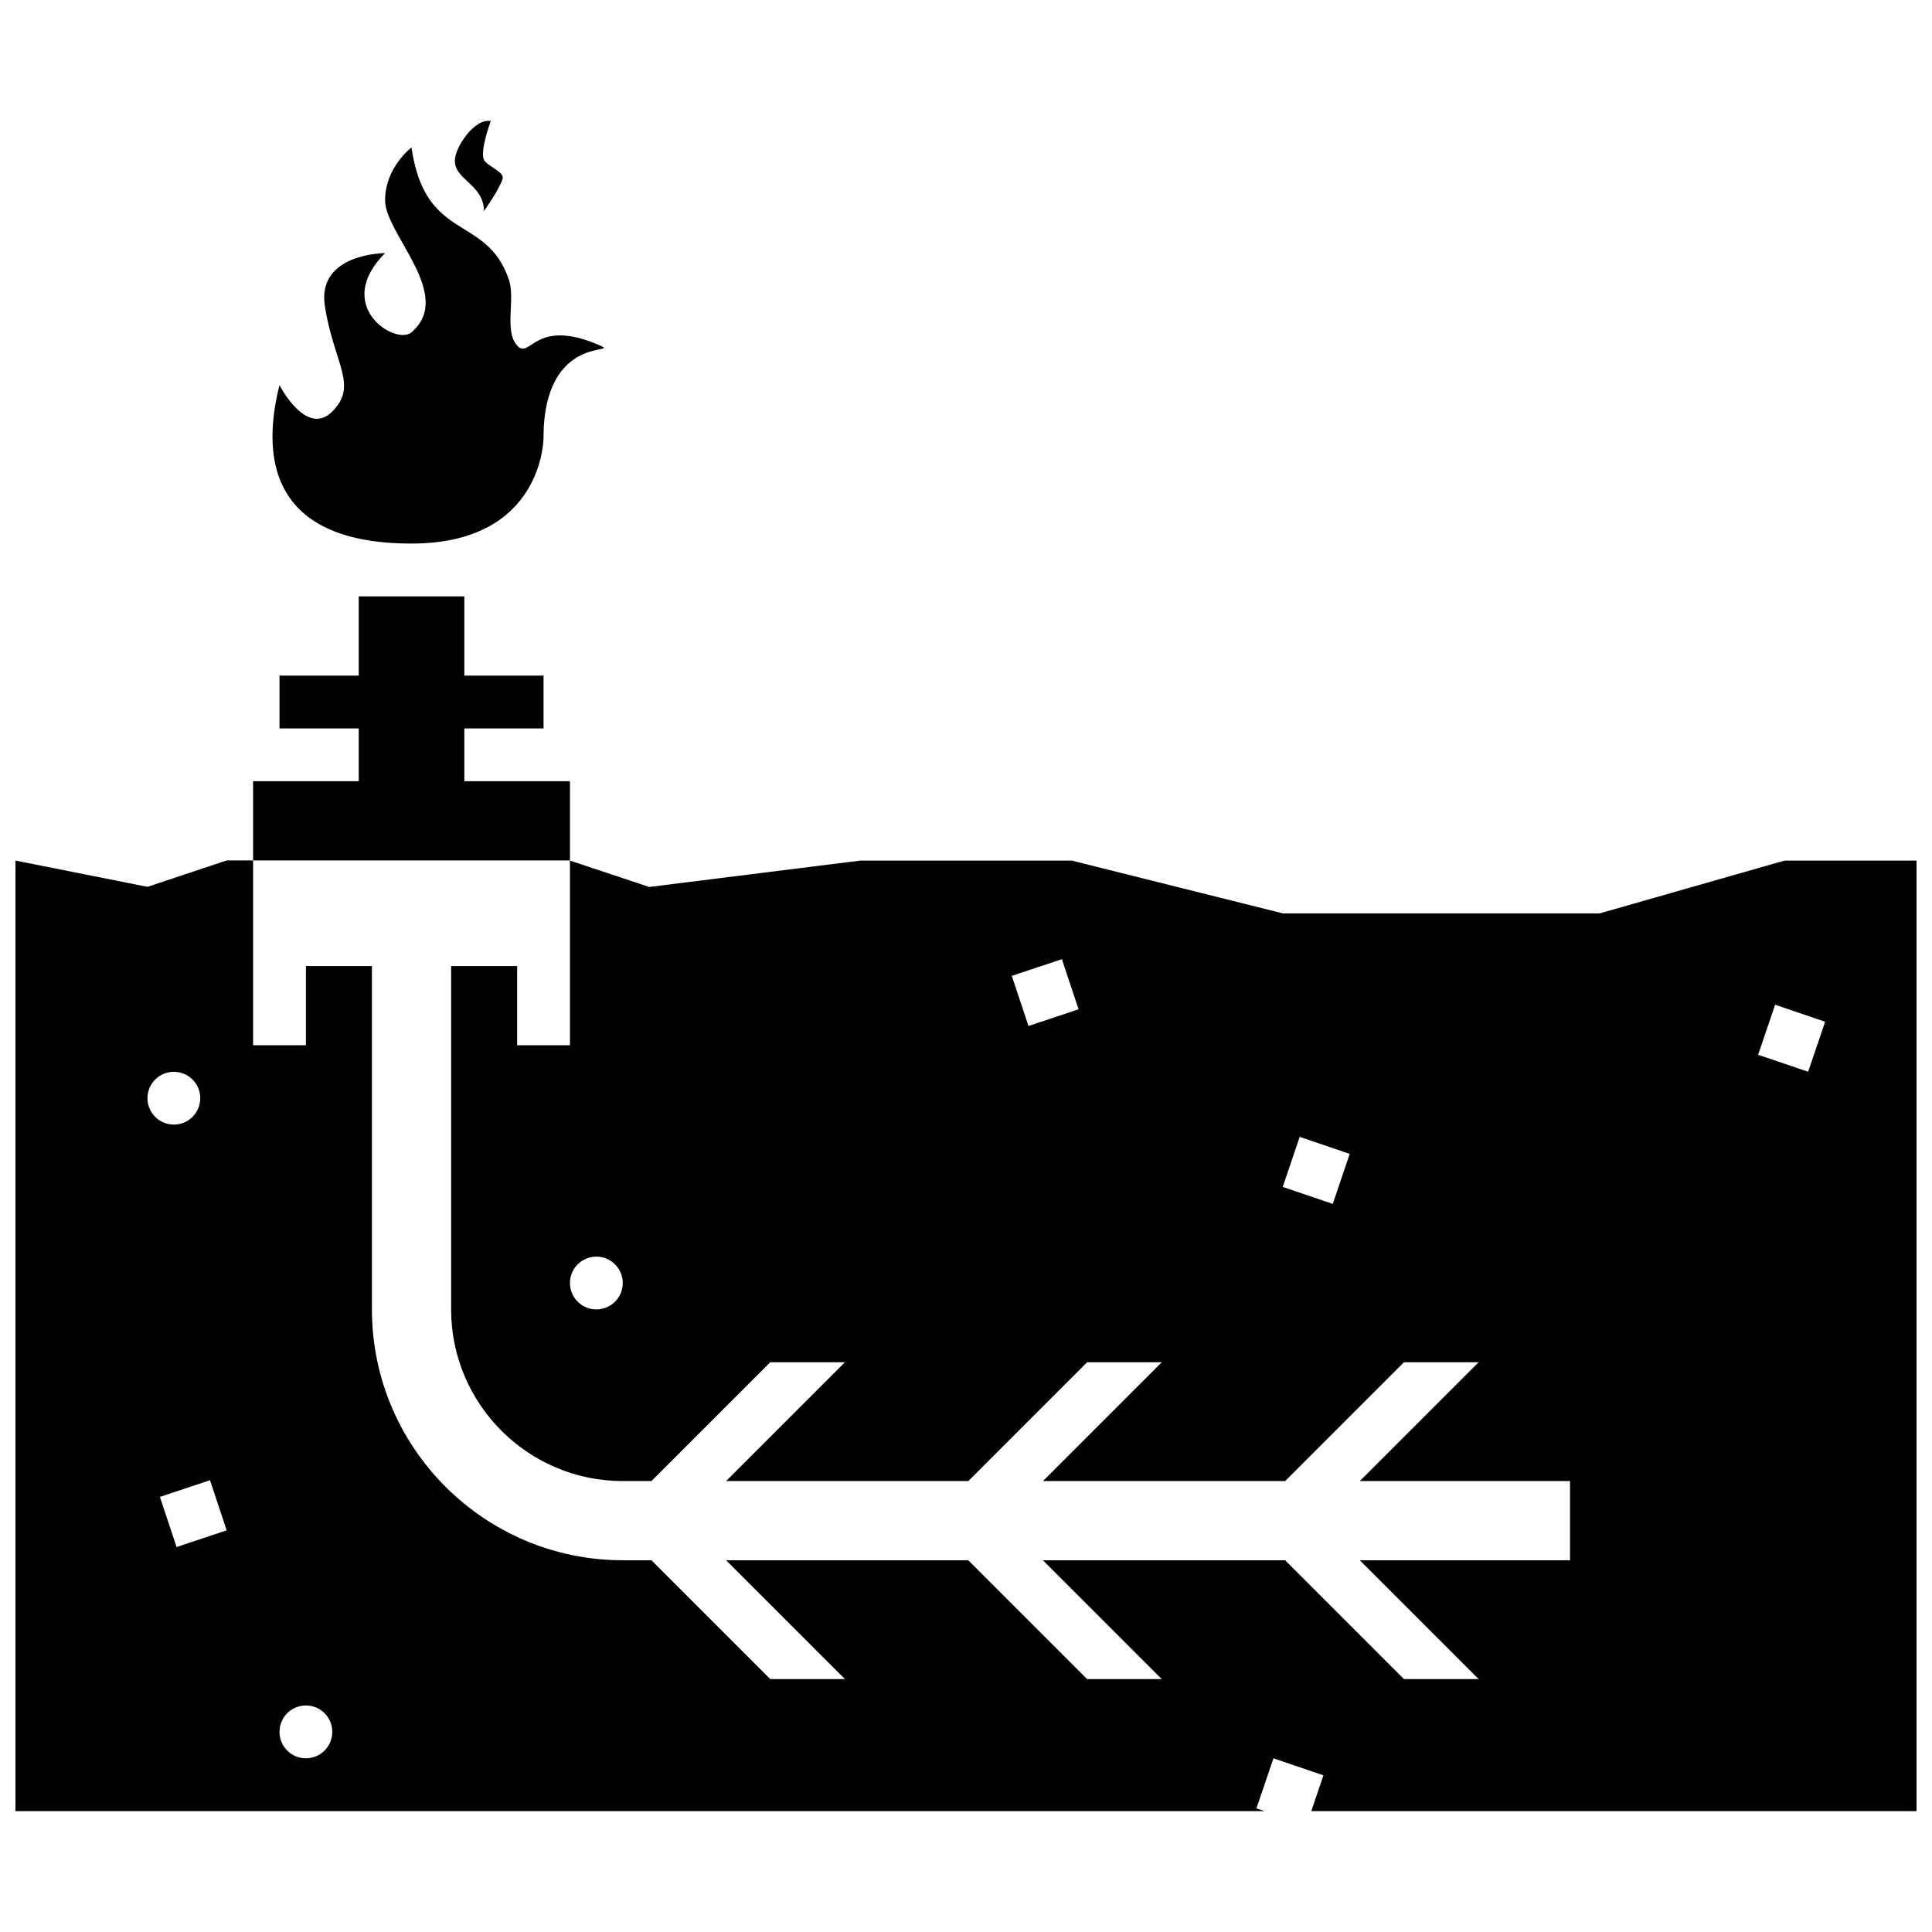
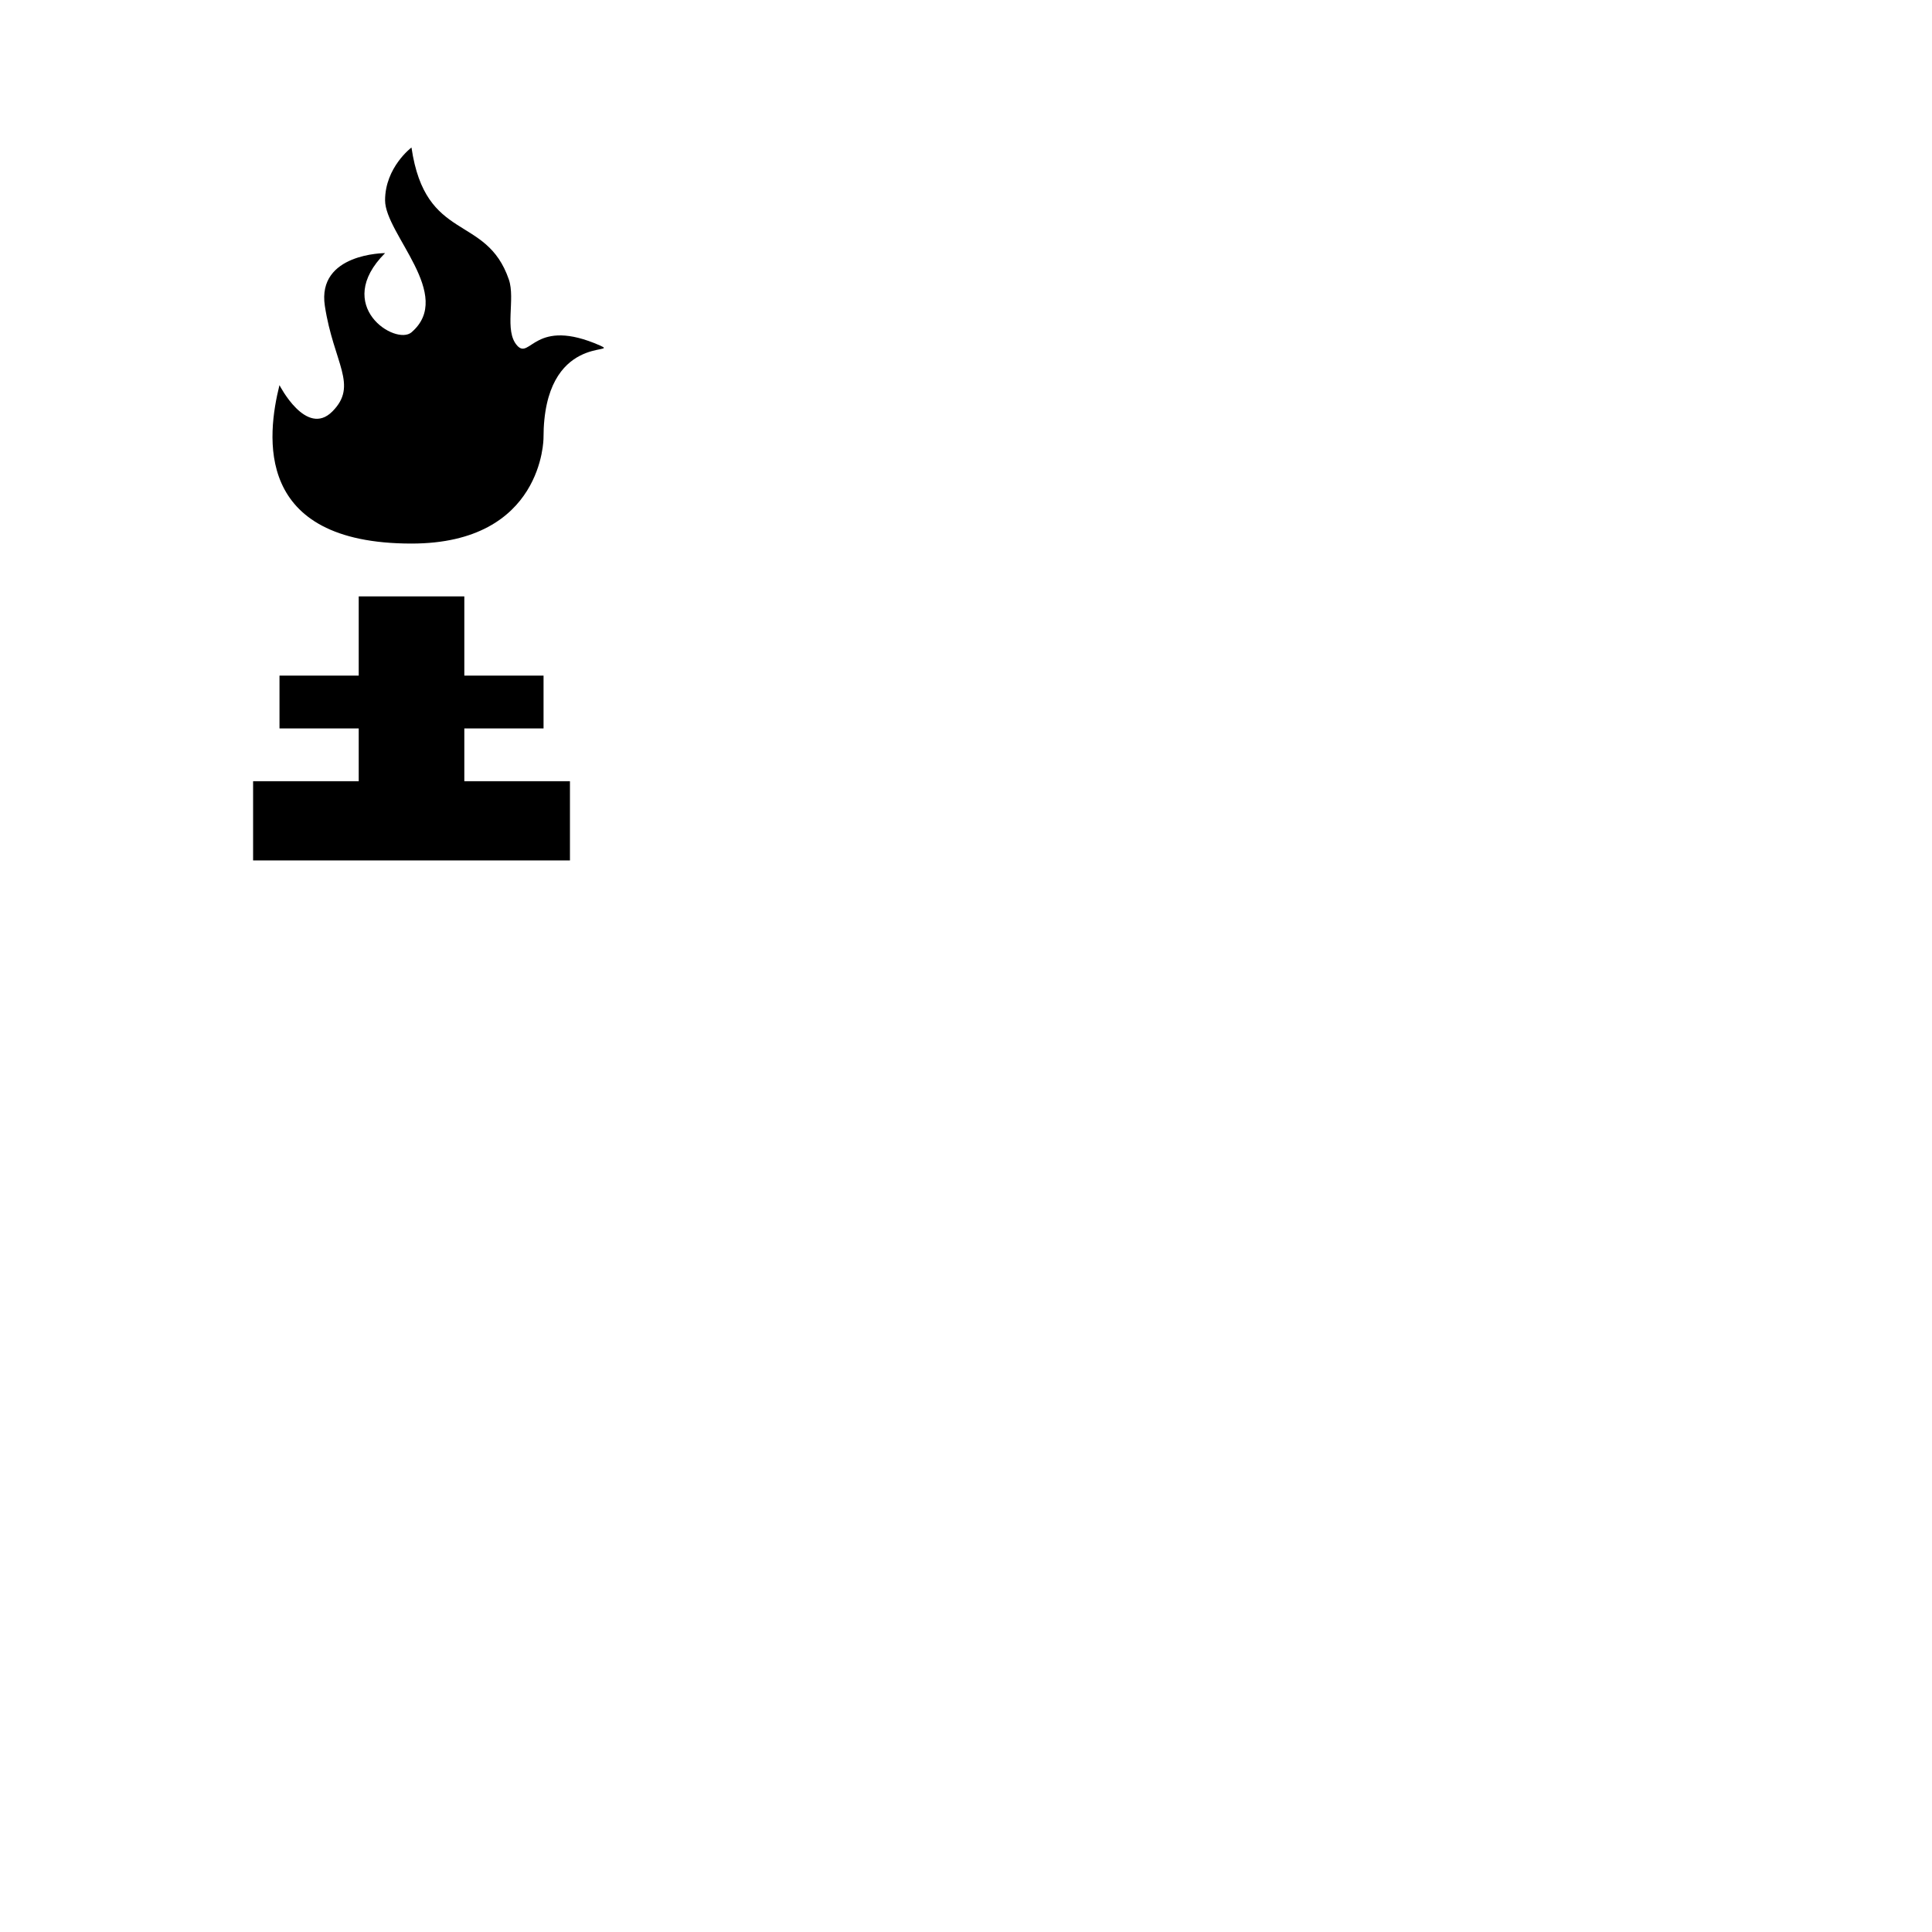
<svg xmlns="http://www.w3.org/2000/svg" width="800px" height="800px" version="1.1" viewBox="144 144 512 512">
  <defs>
    <clipPath id="a">
-       <path d="m148.09 372h503.81v252h-503.81z" />
-     </clipPath>
+       </clipPath>
  </defs>
  <g clip-path="url(#a)">
    <path d="m616.92 372.06-48.984 13.996h-83.965l-55.98-13.996h-55.98l-55.977 6.996-20.992-6.996v48.941h-13.996v-20.988h-17.492v91.004c0 25.078 20.402 45.48 45.484 45.48h7.598l31.488-31.488h19.789l-31.484 31.488h64.176l31.488-31.488h19.789l-31.488 31.488h64.18l31.488-31.488h19.789l-31.488 31.488h55.707v20.992l-55.707-0.004 31.488 31.488h-19.789l-31.488-31.488h-64.184l31.488 31.488h-19.789l-31.484-31.488h-64.18l31.488 31.488h-19.789l-31.488-31.488h-7.602c-36.652 0-66.473-29.82-66.473-66.473v-91.004h-17.492v20.988l-13.996 0.004v-48.969l-6.996-0.004-20.992 6.996-34.988-6.965v251.91h331.03l-2.16-0.73 4.508-13.266 13.25 4.504-3.219 9.492h160.4v-251.91zm-314.88 118.95c-3.863 0-6.996-3.129-6.996-6.996 0-3.871 3.133-6.996 6.996-6.996 3.863 0 6.996 3.129 6.996 6.996 0 3.867-3.133 6.996-6.996 6.996zm114.52-75.113-4.43-13.285 13.285-4.418 4.418 13.273zm80.637 47.148-13.262-4.5 4.5-13.262 13.254 4.504zm-314.12-28.012c0-3.871 3.133-6.996 6.996-6.996s6.996 3.129 6.996 6.996c0 3.871-3.133 6.996-6.996 6.996s-6.996-3.129-6.996-6.996zm7.719 118.95-4.422-13.285 13.273-4.422 4.422 13.281zm34.27 55.984c-3.863 0-6.996-3.129-6.996-6.996 0-3.875 3.133-7.004 6.996-7.004 3.863 0 6.996 3.129 6.996 7.004 0 3.867-3.133 6.996-6.996 6.996zm398.11-181.94-13.254-4.5 4.504-13.266 13.25 4.508z" />
  </g>
  <path d="m267.05 351.03v-13.988h20.996v-13.996h-20.996v-20.996h-27.984v20.996h-20.996v13.996h20.996v13.988h-27.992v20.996h83.969v-20.996z" />
  <path d="m253.05 288.05c-41.984 0-38.281-28.727-34.988-41.984 0 0 7.094 13.898 13.996 6.996 6.996-6.996 0.348-12.812-1.969-27.992-2.137-13.992 15.961-13.992 15.961-13.992-13.996 13.992 2.797 24.59 6.996 20.992 11.477-9.84-6.996-26.062-6.996-34.984 0-8.746 6.996-13.996 6.996-13.996 3.719 25.367 19.801 17.492 25.805 34.984 1.793 5.234-1.309 13.578 2.188 17.492 3.496 3.914 4.594-7.652 21.984 0 5.773 2.539-14.988-3.496-14.988 24.488 0.008 0.012 0.008 27.996-34.984 27.996z" />
-   <path d="m274.05 176.09c-4.258-0.871-9.512 6.957-9.512 10.496 0 5.141 7.707 6.344 7.707 13.367 0 0 4.297-6.027 4.973-8.664 0.434-1.691-4.09-3.316-4.922-4.856-1.234-2.312 1.754-10.344 1.754-10.344z" />
</svg>